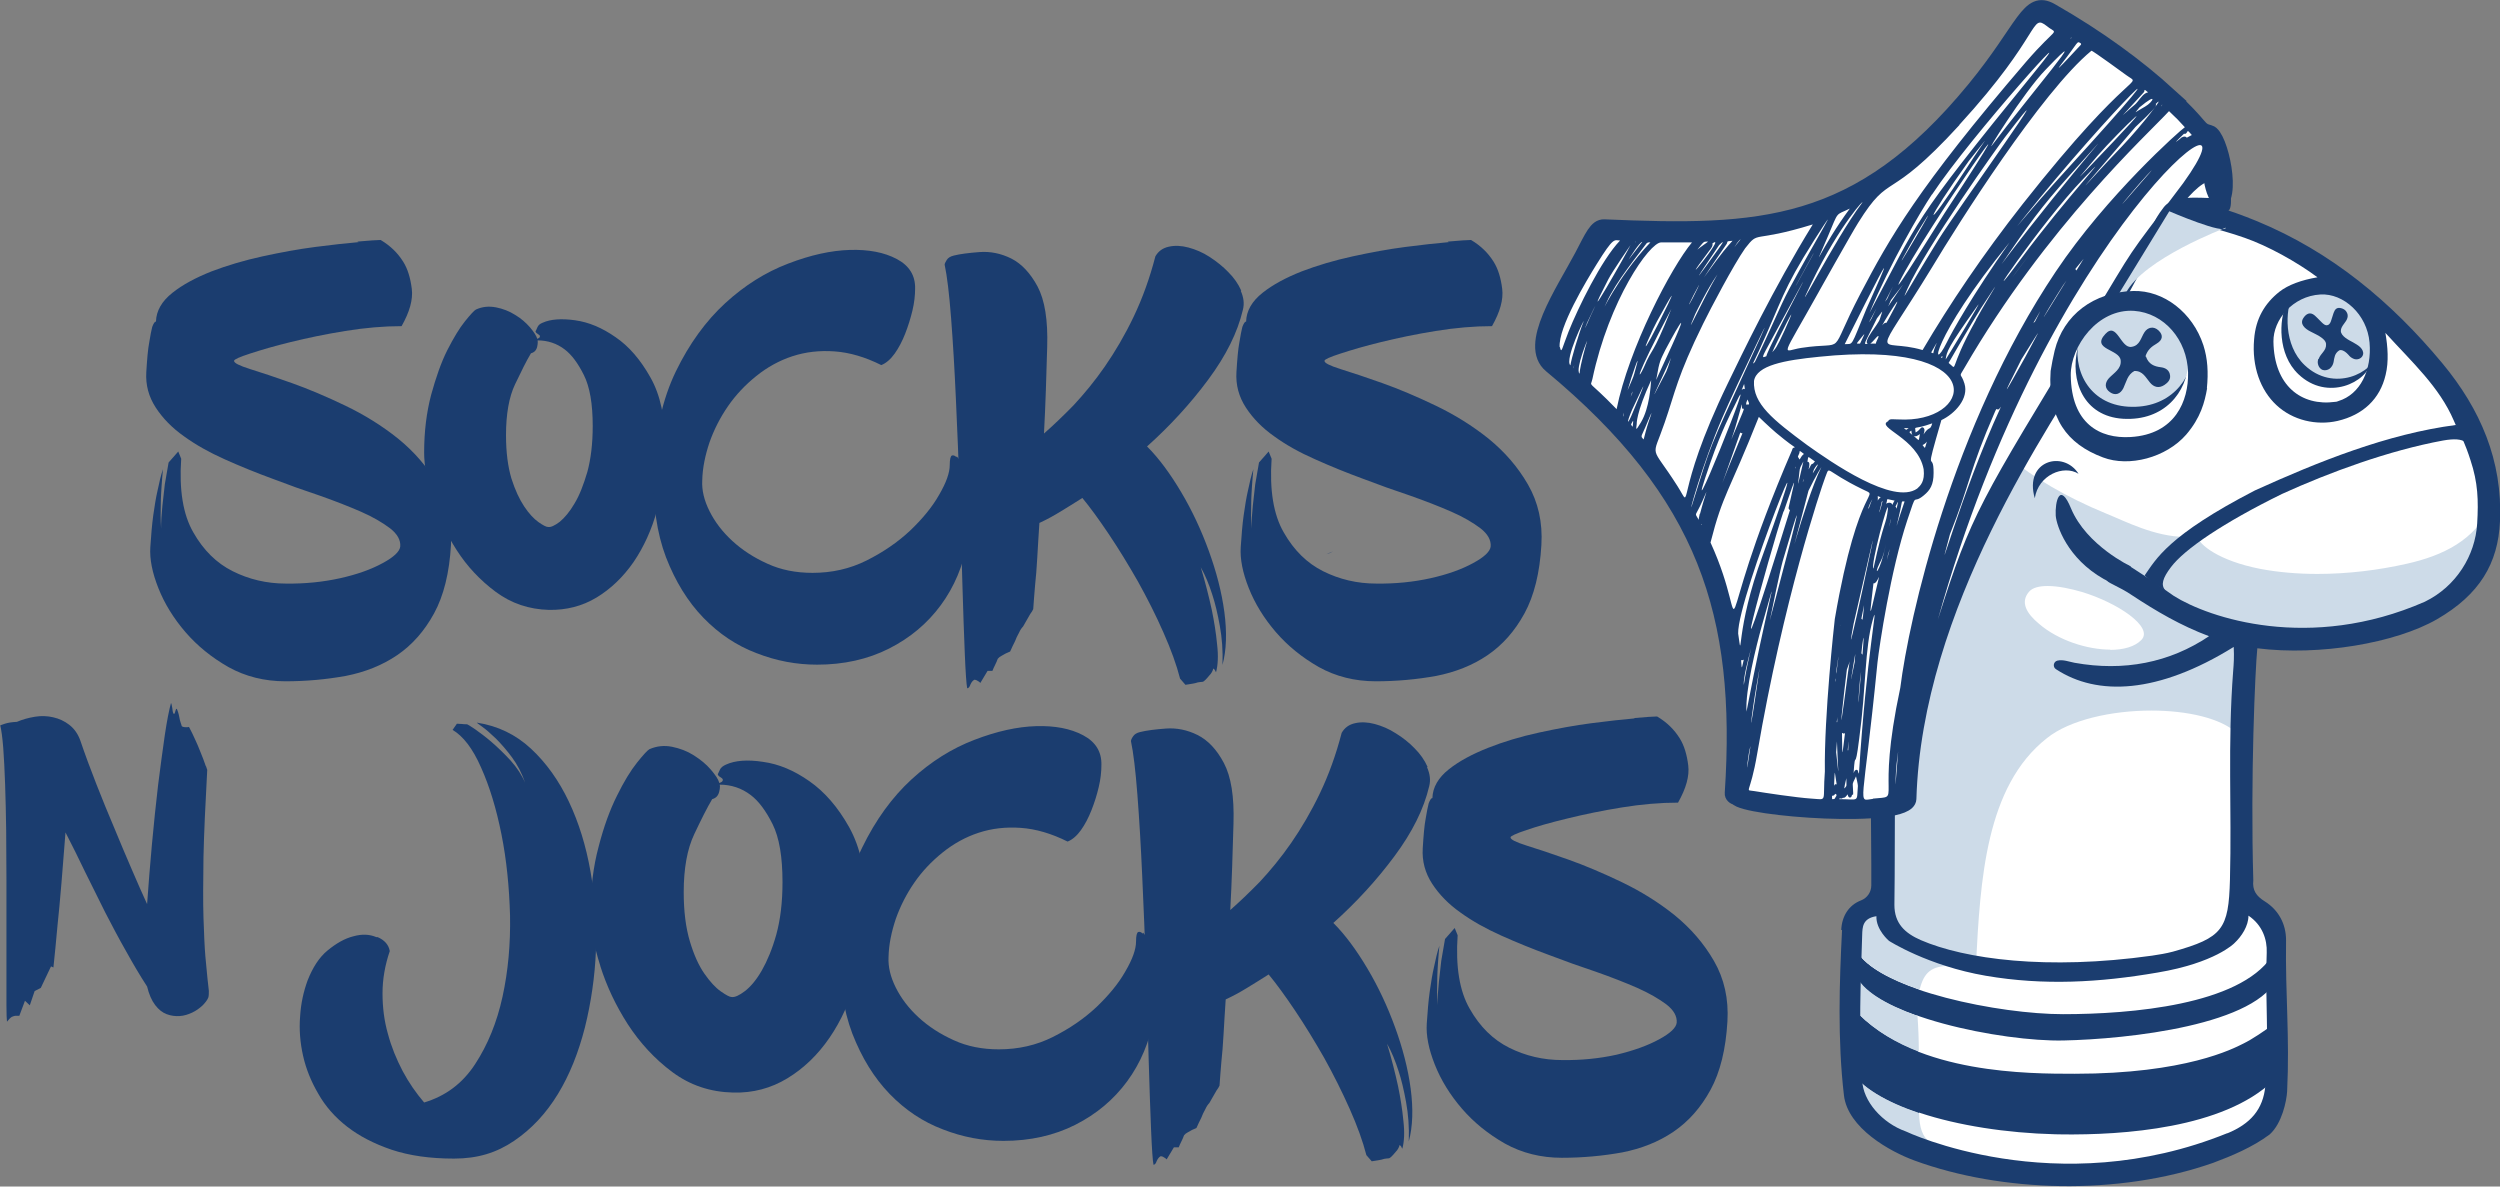
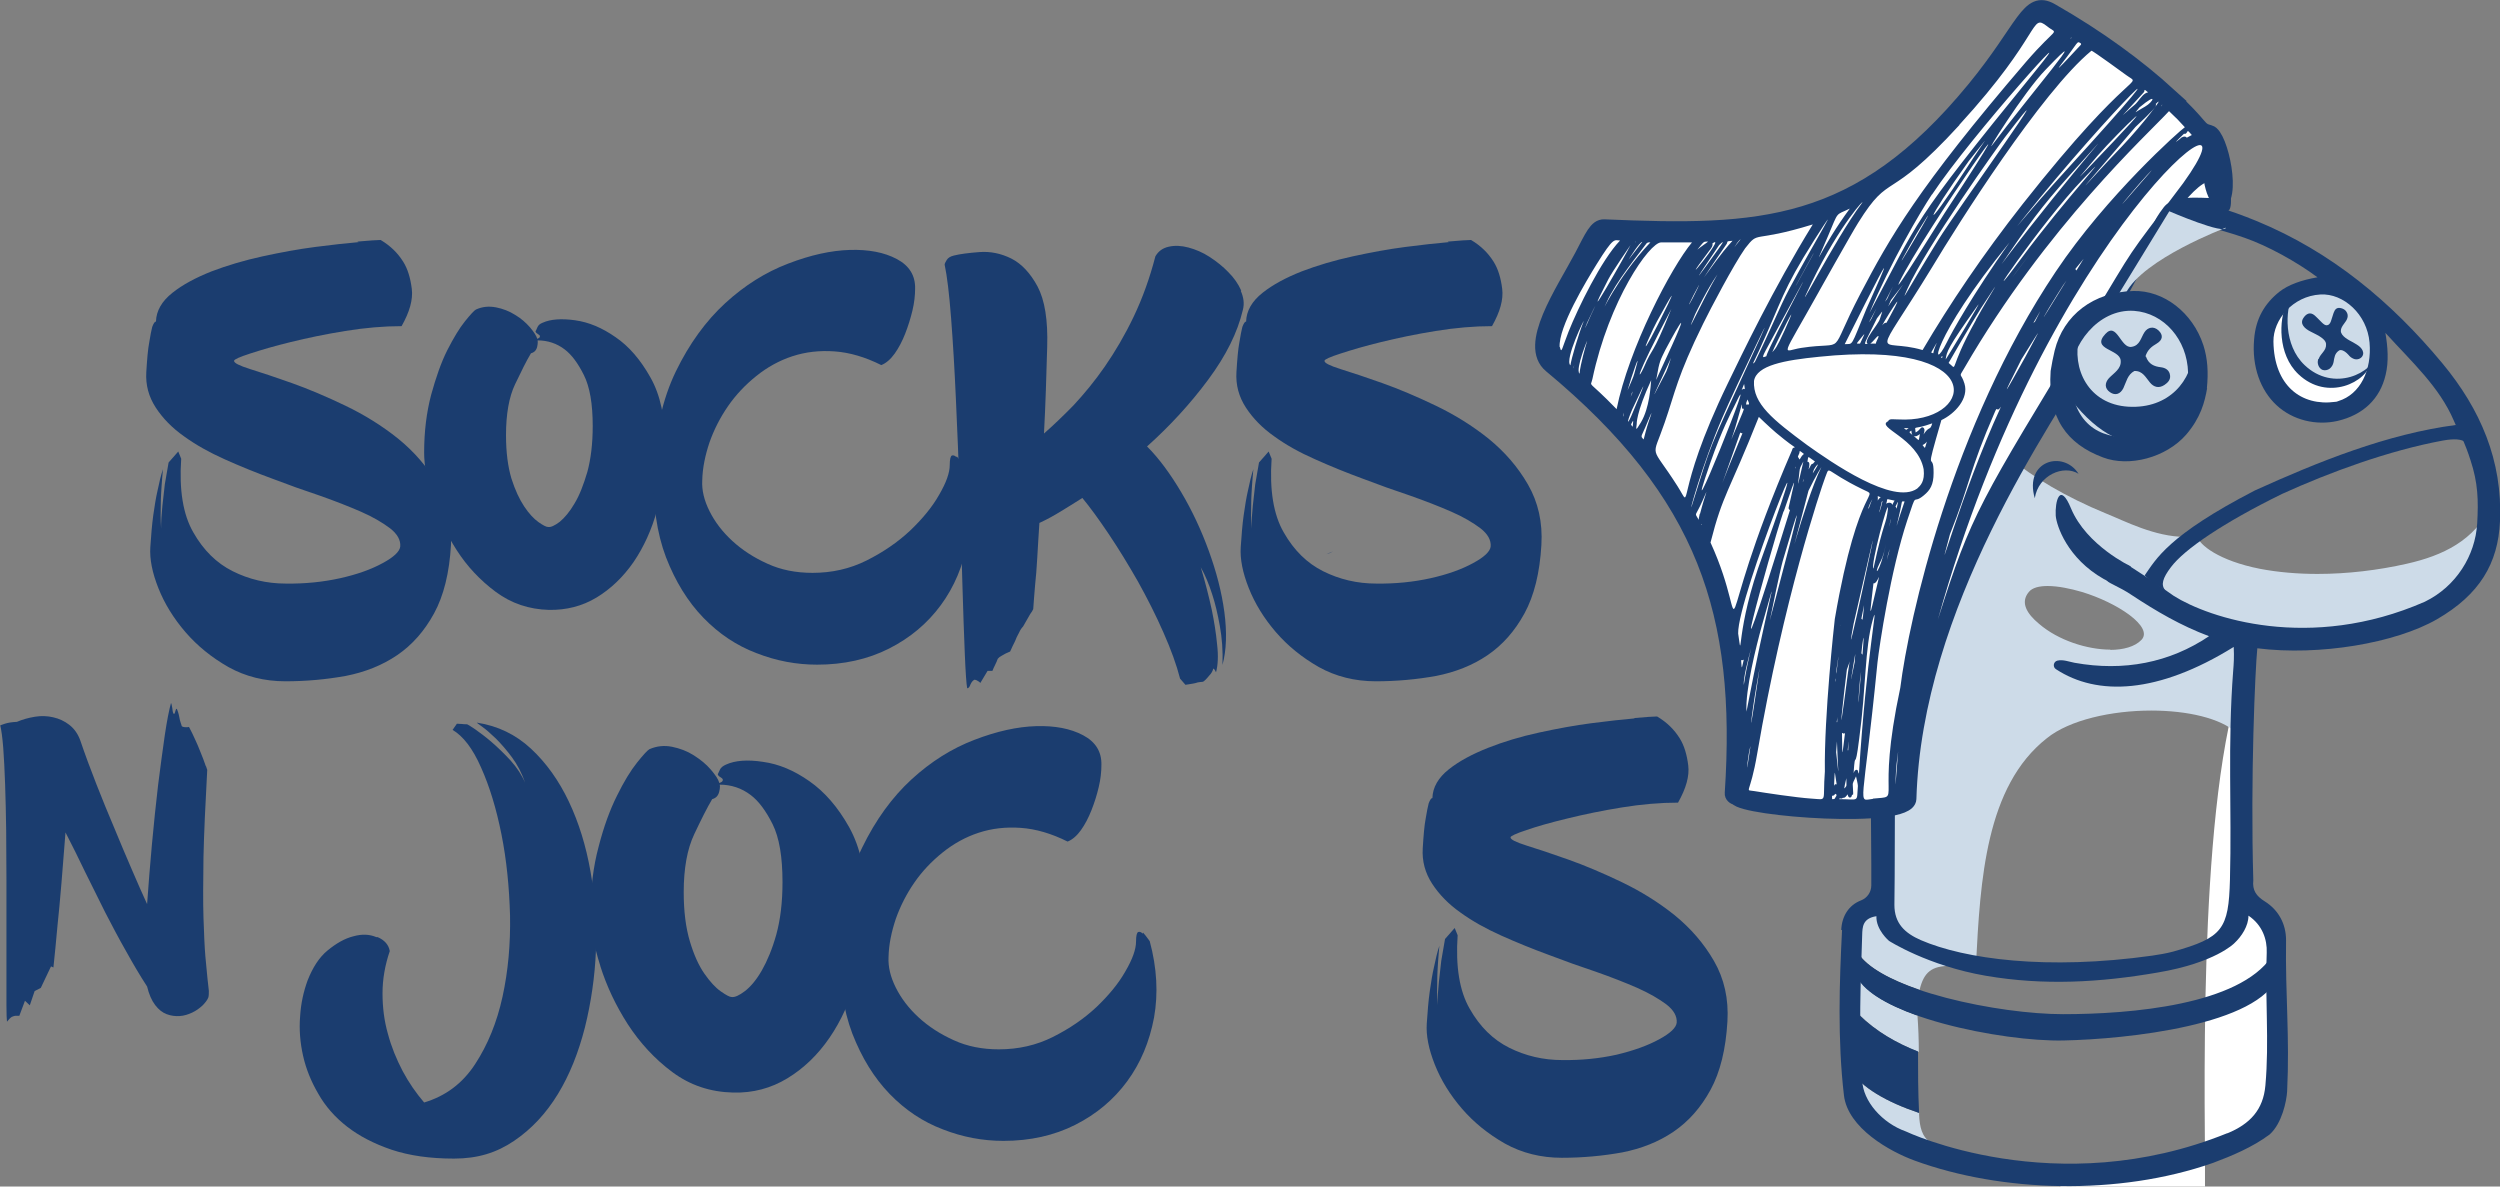
<svg xmlns="http://www.w3.org/2000/svg" viewBox="0 0 93.13 44.2">
  <rect x="0" y="0" width="93.13" height="44.2" fill="#808080" stroke="none" />
  <defs>
    <style>
      .cls-1, .cls-2 {
        fill: none;
      }

      .cls-2 {
        stroke: #1b3d6f;
        stroke-miterlimit: 10;
        stroke-width: .52px;
      }

      .cls-3 {
        isolation: isolate;
      }

      .cls-4 {
        mix-blend-mode: multiply;
      }

      .cls-5 {
        fill: #fff;
      }

      .cls-6 {
        fill: #cddbe8;
      }

      .cls-7 {
        fill: #1b3d6f;
      }

      .cls-8 {
        clip-path: url(#clippath);
      }
    </style>
    <clipPath id="clippath">
      <rect class="cls-1" x="77.82" y="6.88" width="6.11" height="5.63" />
    </clipPath>
  </defs>
  <g class="cls-3">
    <g id="Layer_2">
      <g id="Layer_1-2" data-name="Layer_1">
        <g>
          <path class="cls-7" d="M14.02,34.91c-.26-.11-.54-.12-.86-.03-.32.08-.63.26-.95.52-.32.26-.56.64-.75,1.12-.15.41-.25.85-.28,1.34-.04.49,0,.98.11,1.47s.3.96.57,1.42c.26.46.62.87,1.07,1.22.45.35,1.01.64,1.66.86.66.22,1.43.33,2.32.33s1.59-.22,2.24-.66c.65-.44,1.19-1.02,1.63-1.74.44-.72.77-1.55,1.01-2.49.23-.93.37-1.89.41-2.87.04-.98-.03-1.95-.2-2.92-.17-.97-.44-1.84-.81-2.62-.37-.78-.84-1.44-1.41-1.97-.57-.53-1.24-.85-2.01-.97-.02,0,.05.05.19.15.14.1.31.25.51.44.2.2.4.43.6.7.2.27.37.59.49.95-.12-.29-.3-.56-.54-.83-.24-.26-.48-.49-.71-.69-.23-.2-.44-.35-.62-.48-.18-.12-.28-.18-.29-.18-.08,0-.14,0-.19-.01-.05,0-.12-.01-.19-.01l-.16.23c.39.23.75.69,1.06,1.4.32.71.57,1.54.76,2.49.19.95.29,1.96.32,3.02.02,1.06-.07,2.07-.28,3.03-.21.96-.55,1.79-1.02,2.51-.47.72-1.1,1.19-1.9,1.43-.3-.35-.57-.74-.8-1.17-.23-.44-.42-.9-.55-1.39-.14-.49-.2-.99-.2-1.51s.09-1.04.27-1.57c-.04-.24-.2-.41-.45-.52" />
          <path class="cls-7" d="M22.36,35.98c.24.76.58,1.48,1.03,2.18.45.69,1,1.29,1.66,1.78.66.49,1.41.74,2.26.76.74.02,1.41-.16,2.02-.53.61-.37,1.13-.87,1.57-1.51.44-.64.77-1.38,1.01-2.23.23-.85.35-1.76.35-2.72,0-1.19-.21-2.15-.63-2.9-.42-.75-.92-1.32-1.48-1.71-.57-.4-1.14-.64-1.73-.72-.58-.09-1.04-.05-1.37.1-.12.05-.2.12-.23.19-.04.08-.06.13-.08.17,0,.03.03.07.08.1.05.03.09.06.1.08.02.05,0,.1-.08.13-.04.02-.08.04-.13.05l.1.03c.43,0,.82.13,1.16.39.29.22.56.58.81,1.08.25.5.37,1.22.37,2.16,0,.76-.08,1.4-.23,1.95-.15.54-.34.99-.54,1.34s-.42.61-.63.77c-.21.16-.38.24-.5.22-.07,0-.2-.07-.4-.21-.2-.14-.4-.36-.61-.66-.21-.3-.39-.7-.54-1.2-.15-.5-.23-1.11-.23-1.83,0-.89.13-1.61.39-2.16.26-.55.48-.99.67-1.31.14-.04.22-.12.26-.27.04-.15.04-.26,0-.35-.03-.12-.14-.28-.31-.48-.17-.2-.38-.37-.63-.53s-.52-.26-.81-.32-.58-.03-.85.09c-.07.04-.22.2-.46.5-.24.3-.49.71-.75,1.24-.26.52-.49,1.15-.68,1.89-.2.74-.3,1.56-.3,2.45,0,.57.12,1.23.36,1.98" />
          <path class="cls-7" d="M42.57,34.78c-.06-.06-.12-.08-.17-.06-.05.02-.08.14-.08.35,0,.29-.13.66-.4,1.12-.26.46-.63.9-1.08,1.33-.46.43-1,.8-1.62,1.11-.62.31-1.29.46-2.01.46-.62,0-1.18-.11-1.68-.34-.51-.23-.94-.51-1.31-.85-.37-.34-.65-.71-.85-1.11-.2-.4-.29-.78-.27-1.14.01-.47.11-.94.27-1.42.17-.48.4-.93.69-1.35.29-.42.64-.79,1.05-1.12.41-.33.86-.58,1.35-.74.49-.16,1.01-.22,1.57-.18.56.04,1.14.21,1.74.51.18-.07.35-.22.5-.43.15-.21.28-.46.39-.74.11-.28.2-.56.27-.86.07-.29.1-.57.1-.83.01-.48-.21-.85-.68-1.1s-1.05-.36-1.75-.34c-.7.02-1.47.19-2.3.51-.84.32-1.62.81-2.34,1.47-.72.66-1.34,1.51-1.84,2.54-.51,1.03-.78,2.27-.82,3.72-.05,1.24.11,2.31.45,3.21.35.9.81,1.65,1.39,2.25.58.6,1.24,1.04,1.98,1.32.74.29,1.49.43,2.26.43.99,0,1.89-.2,2.68-.6.79-.4,1.43-.94,1.93-1.62.5-.68.83-1.47,1-2.37.16-.9.11-1.85-.16-2.85-.11-.15-.19-.26-.25-.32" />
-           <path class="cls-7" d="M53.18,28.57c-.11-.25-.27-.48-.48-.69-.2-.21-.44-.4-.7-.56-.26-.17-.53-.28-.79-.35-.26-.07-.51-.08-.73-.03-.23.05-.39.17-.5.36-.21.81-.48,1.56-.81,2.25-.33.69-.69,1.3-1.07,1.85-.38.55-.78,1.03-1.17,1.45-.4.41-.77.76-1.1,1.05.03-.53.05-1.06.07-1.6.02-.54.03-1.08.05-1.63.03-1-.09-1.74-.36-2.25-.27-.51-.6-.85-.98-1.04-.38-.19-.78-.27-1.18-.24-.4.03-.72.07-.96.13-.12.03-.21.08-.26.16-.05.07-.08.14-.08.18.09.42.17,1.08.24,1.99.07.9.13,1.92.18,3.04.05,1.12.1,2.28.14,3.48.04,1.2.07,2.31.1,3.35.03,1.03.06,1.91.09,2.62.03.72.06,1.15.09,1.3.05,0,.09-.05.12-.14.04-.09.09-.15.15-.18.03,0,.07.01.13.05.03.01.06.04.09.07l.27-.45h.18c.03-.08.06-.14.09-.2s.05-.11.07-.15c.01-.04.03-.07.04-.1.03-.04.08-.08.14-.11.06-.03.11-.06.16-.09.06-.03.11-.05.16-.07.06-.14.12-.26.18-.38.04-.11.09-.21.15-.32.05-.11.1-.18.15-.23.11-.19.2-.35.27-.47.05-.06.08-.12.11-.18.02-.27.04-.57.07-.9.03-.29.06-.62.08-1.01s.05-.82.08-1.3c.26-.12.52-.26.78-.42.26-.16.54-.33.82-.51.29.35.61.79.98,1.34.37.55.73,1.14,1.09,1.77.35.63.67,1.27.95,1.9.28.63.49,1.21.62,1.72l.2.23c.09-.01.17-.03.25-.04.08-.01.15-.03.21-.05.07-.01.12-.02.17-.02.03,0,.07-.03.12-.08.05-.05.1-.11.15-.17.06-.06.11-.14.14-.25l.04.04s.03.03.03.05c0,.01.02.03.03.05.07-.26.09-.6.04-1.03-.04-.43-.11-.86-.2-1.3-.11-.5-.24-1.02-.41-1.58.17.3.31.64.43,1.02.11.33.2.72.28,1.16.08.44.12.93.1,1.46.15-.56.17-1.21.07-1.97-.1-.75-.3-1.51-.58-2.28-.28-.77-.62-1.5-1.03-2.19-.41-.69-.83-1.26-1.27-1.7.86-.77,1.62-1.6,2.28-2.49.66-.89,1.09-1.75,1.29-2.6.06-.23.03-.46-.08-.71" />
          <path class="cls-7" d="M60.91,26.76c-.46.04-1,.1-1.62.18s-1.27.2-1.96.35c-.69.15-1.32.34-1.9.57s-1.07.49-1.46.8c-.39.31-.6.67-.61,1.07-.05,0-.09.07-.14.2-.03.12-.07.31-.11.56-.05.26-.08.62-.11,1.11-.03.48.09.92.35,1.32.26.4.61.76,1.05,1.07.44.32.94.6,1.52.86.58.26,1.17.5,1.77.72.6.23,1.19.44,1.76.63.57.2,1.08.4,1.54.6.45.2.81.41,1.09.62.27.21.4.44.38.68-.02.18-.23.39-.66.62-.42.23-.95.42-1.58.57-.63.14-1.31.21-2.02.2-.72,0-1.38-.16-1.98-.46-.6-.3-1.09-.78-1.47-1.45-.38-.66-.53-1.57-.45-2.74l-.11-.27-.36.41-.14.81c-.03.24-.06.51-.09.8-.03.29-.05.58-.05.85-.02-.33-.02-.63-.01-.9,0-.27.02-.5.03-.7.02-.23.03-.43.05-.61-.08.24-.14.5-.2.79-.06.26-.11.56-.16.92-.05.35-.08.75-.11,1.19-.03.44.07.95.3,1.53.23.58.57,1.13,1.01,1.64.44.51.97.94,1.6,1.3.63.35,1.34.53,2.12.53s1.53-.07,2.25-.2c.71-.14,1.35-.39,1.91-.77.56-.38,1.02-.9,1.38-1.56.36-.66.57-1.51.63-2.55.05-.84-.12-1.59-.5-2.25-.38-.66-.87-1.22-1.47-1.71-.6-.48-1.26-.89-1.97-1.23-.71-.34-1.37-.62-1.99-.84-.62-.22-1.13-.39-1.55-.52-.41-.13-.61-.23-.6-.31,0-.04.2-.14.6-.27.4-.14.9-.28,1.52-.43.61-.15,1.28-.29,2.02-.41.74-.12,1.44-.18,2.1-.18.3-.53.43-.99.38-1.39-.05-.4-.15-.74-.32-1.01-.2-.32-.47-.59-.84-.81-.12,0-.41.02-.87.06" />
          <path class="cls-7" d="M13.36,9.02c-.46.04-1,.1-1.62.18-.62.08-1.27.2-1.96.35-.69.15-1.32.34-1.9.56-.58.23-1.07.49-1.46.8-.39.31-.6.67-.61,1.07-.05,0-.09.07-.14.2-.03.12-.07.31-.11.57-.05.26-.08.62-.11,1.11-.03.48.09.92.35,1.32.26.4.61.76,1.05,1.07.44.32.94.6,1.52.86.58.26,1.17.5,1.77.72.6.23,1.19.44,1.76.63.57.2,1.08.4,1.54.6s.81.41,1.09.62c.27.21.4.44.38.68-.02.18-.23.39-.66.62-.42.23-.95.42-1.58.56-.63.14-1.31.21-2.02.2-.72,0-1.38-.16-1.98-.46-.6-.3-1.09-.78-1.47-1.45-.38-.66-.53-1.57-.45-2.74l-.11-.27-.36.41c-.05.27-.09.54-.14.81-.03.24-.06.51-.09.8-.03.29-.05.58-.05.85-.02-.33-.02-.63-.01-.9,0-.27.02-.51.03-.7.02-.23.03-.43.05-.61-.08.24-.14.5-.2.79-.06.26-.11.56-.16.92s-.08.75-.11,1.19c-.03.44.07.95.3,1.53.23.58.57,1.13,1.01,1.64.44.51.97.94,1.6,1.3.63.35,1.34.53,2.12.53s1.53-.07,2.25-.2c.71-.14,1.35-.39,1.91-.77.56-.38,1.02-.9,1.38-1.56.36-.66.57-1.51.63-2.55.05-.84-.12-1.59-.5-2.25-.38-.66-.87-1.22-1.47-1.71-.6-.48-1.26-.89-1.97-1.23-.71-.34-1.37-.62-1.99-.84-.62-.22-1.13-.39-1.55-.52-.41-.13-.61-.23-.6-.31,0-.05.2-.14.6-.27.4-.13.9-.28,1.52-.43.61-.15,1.28-.29,2.02-.41.74-.12,1.44-.18,2.1-.18.3-.53.43-.99.38-1.39-.05-.4-.15-.74-.32-1.01-.2-.32-.47-.59-.84-.81-.12,0-.41.02-.87.06" />
          <path class="cls-7" d="M16.11,18.58c.21.66.51,1.3.9,1.91.39.61.88,1.13,1.46,1.56.58.43,1.24.65,1.98.67.65.01,1.24-.14,1.77-.46.53-.32.99-.76,1.38-1.32.38-.56.68-1.21.88-1.95.2-.75.3-1.54.3-2.39,0-1.04-.18-1.89-.55-2.54-.37-.66-.8-1.16-1.3-1.5-.5-.35-1-.56-1.51-.63-.51-.07-.91-.04-1.2.09-.11.04-.17.1-.2.17-.03.07-.05.12-.07.15,0,.03.02.06.07.09.04.03.07.05.09.07.01.05,0,.08-.07.11-.03.02-.07.03-.11.05l.09.02c.38,0,.72.11,1.02.34.26.2.49.51.71.95.22.44.33,1.07.33,1.9,0,.66-.07,1.23-.2,1.71-.14.47-.29.87-.48,1.18-.18.31-.37.53-.55.68-.19.14-.33.21-.44.19-.06,0-.18-.06-.35-.18-.17-.12-.35-.31-.53-.58s-.34-.61-.48-1.05c-.13-.44-.2-.97-.2-1.61,0-.78.11-1.42.34-1.9.23-.48.42-.87.59-1.15.12-.03.2-.11.23-.24.03-.13.03-.23,0-.31-.03-.1-.12-.24-.27-.42-.15-.17-.33-.33-.55-.46-.22-.14-.46-.23-.71-.28-.26-.05-.51-.03-.75.08-.06.03-.2.18-.41.44-.21.26-.43.63-.66,1.08-.23.46-.42,1.01-.6,1.66-.17.65-.26,1.36-.26,2.15,0,.5.11,1.08.32,1.74" />
          <path class="cls-7" d="M35.63,17.03c-.06-.06-.12-.08-.17-.06-.05.02-.08.14-.08.35,0,.29-.13.66-.4,1.12-.26.46-.63.9-1.08,1.33-.46.43-1,.8-1.62,1.11-.62.31-1.29.46-2.01.46-.62,0-1.18-.11-1.68-.34-.51-.23-.94-.51-1.31-.85-.37-.34-.65-.71-.85-1.11-.2-.4-.29-.78-.27-1.14.01-.47.11-.94.27-1.42.17-.48.4-.93.69-1.35.29-.42.64-.79,1.05-1.12.41-.33.86-.58,1.35-.74.49-.16,1.01-.22,1.57-.18.56.04,1.14.21,1.74.51.18-.07.35-.22.5-.43.15-.21.28-.46.39-.74.11-.28.2-.57.27-.86.07-.29.1-.57.1-.82.01-.48-.21-.85-.68-1.1-.47-.25-1.05-.36-1.75-.34-.7.02-1.47.19-2.3.51-.84.32-1.62.81-2.34,1.47-.72.66-1.34,1.51-1.84,2.54-.5,1.03-.78,2.27-.82,3.72-.05,1.24.11,2.31.45,3.21.35.9.81,1.65,1.39,2.25.58.6,1.24,1.04,1.98,1.32.74.29,1.49.43,2.26.43.99,0,1.89-.2,2.68-.6.79-.4,1.43-.94,1.93-1.62.5-.68.83-1.47,1-2.37.16-.9.11-1.85-.16-2.85-.11-.15-.19-.26-.25-.32" />
          <path class="cls-7" d="M46.24,10.83c-.11-.25-.27-.48-.48-.69-.2-.21-.44-.4-.7-.57-.26-.17-.53-.28-.79-.35-.26-.07-.51-.08-.73-.03-.23.05-.39.17-.5.36-.21.81-.48,1.56-.81,2.25-.33.69-.69,1.3-1.07,1.85-.38.55-.78,1.03-1.17,1.45-.4.41-.77.76-1.1,1.05.03-.53.05-1.06.07-1.6.02-.54.03-1.08.05-1.63.03-1-.09-1.74-.36-2.25-.27-.5-.6-.85-.98-1.04-.38-.19-.78-.27-1.18-.24-.4.03-.72.07-.96.13-.12.03-.21.08-.26.16-.05.08-.08.14-.08.18.09.42.17,1.08.24,1.99.07.9.13,1.92.18,3.04.05,1.12.1,2.28.14,3.48.04,1.2.07,2.31.1,3.35.03,1.03.06,1.91.09,2.62.03.72.06,1.15.09,1.3.05,0,.09-.05.12-.14.04-.09.09-.15.15-.18.03,0,.07.01.13.05.03.01.06.04.09.07l.27-.45h.18c.03-.08.06-.14.09-.2s.05-.11.07-.15c.01-.04.03-.07.04-.1.03-.04.08-.08.14-.11.06-.03.11-.06.16-.09.06-.03.11-.05.16-.07.06-.14.12-.26.18-.38.04-.11.09-.21.15-.32.05-.11.1-.18.15-.23.11-.19.2-.35.27-.47.05-.06.08-.12.11-.18.02-.27.04-.57.07-.9.03-.29.06-.62.08-1.01s.05-.82.08-1.3c.26-.12.52-.26.78-.42.26-.16.54-.33.82-.51.29.35.61.79.98,1.34.37.55.73,1.14,1.09,1.77.35.63.67,1.26.95,1.9.28.63.49,1.21.62,1.72l.2.23c.09-.01.17-.03.25-.04.08-.01.15-.03.21-.05.07-.01.12-.02.17-.02.03,0,.07-.03.12-.08.05-.05.1-.11.15-.17.06-.06.11-.14.14-.25l.04.04s.03.03.03.05c0,.01.02.03.03.05.07-.26.09-.6.04-1.03-.04-.43-.11-.86-.2-1.3-.11-.5-.24-1.02-.41-1.58.17.3.31.64.43,1.02.11.33.2.72.28,1.16.08.44.12.93.1,1.46.15-.56.17-1.21.07-1.97-.1-.75-.3-1.51-.58-2.28-.28-.77-.62-1.5-1.03-2.19-.41-.69-.83-1.26-1.27-1.7.86-.77,1.62-1.6,2.28-2.49.66-.89,1.09-1.75,1.29-2.6.06-.23.03-.46-.08-.71" />
          <path class="cls-7" d="M53.97,9.02c-.46.04-1,.1-1.62.18-.62.08-1.27.2-1.96.35-.69.15-1.32.34-1.9.56-.58.23-1.07.49-1.46.8-.39.31-.6.67-.61,1.07-.05,0-.09.07-.14.2-.03.12-.07.31-.11.57-.05.26-.08.62-.11,1.11-.03.48.09.92.35,1.32.26.4.61.76,1.05,1.07.44.32.94.6,1.53.86.58.26,1.17.5,1.77.72.6.23,1.19.44,1.76.63.57.2,1.08.4,1.54.6s.81.41,1.09.62c.27.21.4.44.38.68-.02.18-.23.39-.66.62-.42.23-.95.42-1.58.56-.63.14-1.31.21-2.02.2-.72,0-1.38-.16-1.98-.46-.6-.3-1.09-.78-1.47-1.45-.38-.66-.53-1.57-.45-2.74l-.11-.27-.36.41-.14.81c-.03.24-.06.51-.09.8-.03.29-.05.58-.05.85-.02-.33-.02-.63-.01-.9,0-.27.02-.51.03-.7.02-.23.03-.43.05-.61-.08.24-.14.5-.2.79-.06.26-.11.56-.16.92-.05.35-.08.75-.11,1.19-.03.44.07.95.3,1.53.23.58.57,1.13,1.01,1.64.44.51.97.94,1.6,1.3.63.35,1.34.53,2.12.53s1.53-.07,2.25-.2c.71-.14,1.35-.39,1.91-.77.56-.38,1.02-.9,1.38-1.56.36-.66.57-1.51.63-2.55.05-.84-.12-1.59-.5-2.25-.38-.66-.87-1.22-1.47-1.71-.6-.48-1.26-.89-1.97-1.23-.71-.34-1.37-.62-1.99-.84-.62-.22-1.13-.39-1.55-.52-.41-.13-.61-.23-.6-.31,0-.05.2-.14.6-.27.4-.13.9-.28,1.52-.43.61-.15,1.28-.29,2.02-.41.74-.12,1.44-.18,2.1-.18.3-.53.43-.99.38-1.39-.05-.4-.15-.74-.32-1.01-.2-.32-.47-.59-.84-.81-.12,0-.41.02-.87.06" />
          <path class="cls-7" d="M7.67,28.55c-.06-.18-.13-.36-.2-.53-.07-.17-.13-.33-.2-.47-.07-.16-.15-.32-.23-.47-.03.01-.07.01-.1.01-.08,0-.14-.01-.17-.04,0-.02-.02-.06-.04-.13-.02-.06-.04-.13-.05-.2s-.03-.14-.05-.2c-.02-.06-.04-.1-.04-.11-.02-.02-.04.01-.06.09-.02.08-.04.11-.06.09-.02-.02-.04-.08-.05-.2-.02-.11-.03-.18-.05-.2-.07.25-.15.65-.23,1.19-.08.54-.16,1.16-.25,1.86-.08.7-.16,1.43-.23,2.21-.07.77-.13,1.52-.18,2.23-.17-.37-.36-.8-.57-1.29-.21-.49-.43-1-.65-1.54-.23-.54-.45-1.08-.67-1.64-.22-.56-.42-1.1-.6-1.63-.09-.25-.23-.44-.41-.58-.18-.14-.38-.23-.6-.28-.22-.05-.44-.06-.68-.02-.24.04-.46.1-.67.19-.18.01-.33.03-.45.07-.06.02-.12.04-.17.06.04.17.08.45.11.83.03.38.05.84.07,1.36.02.53.03,1.1.04,1.72,0,.62.01,1.24.01,1.87,0,.63,0,1.24,0,1.84v1.62c0,.48,0,.88,0,1.2,0,.32.01.52.02.6.07-.09.13-.15.18-.18.02-.01.05-.02.08-.03.03-.01.06-.01.09-.01h.11l.21-.56.18.17.18-.53.23-.12.38-.8.09.04c.05-.47.1-.98.15-1.54.05-.47.1-1.01.15-1.61.05-.6.1-1.23.15-1.88.24.47.49.96.73,1.47.25.51.5,1.01.75,1.51.26.5.51.98.78,1.45.26.47.52.91.78,1.31.07.29.17.52.3.69.13.17.27.28.43.34.16.06.32.08.48.07.17-.01.32-.06.47-.13.15-.07.27-.16.38-.26.1-.1.18-.2.22-.3.02-.07.02-.15.02-.25-.01-.1-.03-.25-.05-.45-.02-.21-.05-.49-.08-.84-.03-.36-.05-.84-.07-1.44-.02-.6-.01-1.35,0-2.25.02-.89.07-1.98.14-3.25-.01-.04-.03-.09-.05-.15" />
          <path class="cls-7" d="M49.66,20.54l-.24.1c.09-.02.17-.06.24-.1" />
-           <path class="cls-5" d="M76.45,43.9c.68,0,1.36-.07,1.93-.14h.04s.04,0,.04,0c.19.02.39.03.6.03,1.24,0,2.5-.38,3.19-.76h.02s.02-.02.02-.02c.62-.22,1.4-.54,2.02-1,.37-.33.52-1.07.53-1.36.05-1.16.03-2.13,0-3.16-.02-.77-.05-1.57-.03-2.46,0-.48-.22-.89-.64-1.16-.3-.19-.63-.48-.58-1.07-.12-3.92.07-7.93.15-8.67l.03-.33.33.04c.43.05.89.08,1.36.08,1.93,0,3.95-.44,5.12-1.12,1.45-.84,2.13-1.89,2.19-3.39.09-2.03-.59-3.88-2.07-5.67-2.04-2.46-4.26-4.16-6.77-5.19-1.68-.69-3.25-1.04-4.66-1.04-1.5,0-2.56.39-3.23.69-1.85.82-3.1,2.08-4.06,4.07h0s0,.03,0,.03c-2.08,3.5-2,14.23-1.96,19.38,0,0,0,1.11,0,1.3,0,.38-.23.72-.59.86-.44.17-.52.59-.54.82-.1,2.1-.17,4.31.06,6.26.07.58,1.23,1.58,2.32,1.81h.06s.05.04.05.04c.84.53,2,.87,2.97.87h.08c.64.17,1.3.25,2.02.25" />
+           <path class="cls-5" d="M76.45,43.9c.68,0,1.36-.07,1.93-.14h.04s.04,0,.04,0c.19.02.39.03.6.03,1.24,0,2.5-.38,3.19-.76h.02s.02-.02.02-.02c.62-.22,1.4-.54,2.02-1,.37-.33.52-1.07.53-1.36.05-1.16.03-2.13,0-3.16-.02-.77-.05-1.57-.03-2.46,0-.48-.22-.89-.64-1.16-.3-.19-.63-.48-.58-1.07-.12-3.92.07-7.93.15-8.67l.03-.33.33.04h0s0,.03,0,.03c-2.08,3.5-2,14.23-1.96,19.38,0,0,0,1.11,0,1.3,0,.38-.23.72-.59.86-.44.17-.52.59-.54.82-.1,2.1-.17,4.31.06,6.26.07.58,1.23,1.58,2.32,1.81h.06s.05.04.05.04c.84.53,2,.87,2.97.87h.08c.64.17,1.3.25,2.02.25" />
          <path class="cls-7" d="M69.2,35.5c.92,1.41,5.3,2.28,7.65,2.28,2.57,0,6.55-.35,7.77-2.14.11-.17.31.53.25.71-.71,1.84-5.62,2.36-8,2.41-2.27.05-7.12-.91-7.75-2.47-.13-.33-.1-1.06.08-.79" />
-           <path class="cls-7" d="M68.93,39.21c-.27-.45-.11-1.83.32-1.41,2.22,2.2,6.31,2.2,8.04,2.2,4.13,0,5.91-.94,6.27-1.12.35-.17.8-.48,1.11-.71.14-.1.26.25.26.41,0,.1-.02.19-.04.28.13.08.2.26.11.4-.02.04-.05.07-.08.1,0,.05-.02.1-.03.15.13.08.21.27.11.4-1.6,1.97-5.31,2.34-7.75,2.35-3.66.03-7.37-.92-8.32-2.41-.12-.19-.1-.44,0-.64h0Z" />
          <path class="cls-6" d="M72.4,11.48s-.04.09-.06.15c-.11.2-.22.42-.33.64h0s0,.02,0,.02c-.19.32-.36.7-.52,1.14.26-.79.57-1.46.92-1.95M90.6,22.8s0,0,0,0c0,0,0,0,0,0M90.59,22.81s0,0-.01,0c0,0,0,0,.01,0M85.49,23.92h0,0M83.76,24.13c-.04.41-.12,1.82-.16,3.66.04-1.84.12-3.25.16-3.66M70.02,28.98c0,1,0,1.91.01,2.7,0-.76-.01-1.68-.01-2.7" />
          <path class="cls-6" d="M72.34,11.64c-.33,1.09-.08,4.95,6.14,7.5.65.26,1.79.86,2.92.86.15,0,.3-.01.45-.03.06.32.81.92,2.34,1.22.68.13,1.41.19,2.14.19,1.13,0,2.27-.14,3.33-.38,1.33-.3,2.53-.86,3.15-2.19,0,.2,0,.41,0,.61-.07,1.5-.74,2.54-2.19,3.39,0,0,0,0,0,0,0,0,0,0,0,0,0,0,0,0,0,0,0,0,0,0-.01,0-1.18.67-3.17,1.11-5.09,1.11h0c-.48,0-.93-.03-1.36-.08l-.33-.04-.03.33c-.04.41-.12,1.82-.16,3.66-.33-.17-.07-.18-.31-.48-.6-.56-1.86-.84-3.19-.84-1.48,0-3.05.35-3.89,1.03-2.28,1.79-2.48,5.29-2.64,8.42,0,.04-.28.07-.52.07-.05,0-.1,0-.15,0-.1,0-.19-.01-.28-.01-.7,0-.99.23-1.15.89-1.06-.36-1.93-.82-2.28-1.36-.03-.04-.05-.06-.07-.06-.11,0-.12.57-.01.85.25.61,1.14,1.13,2.28,1.54.03.42.05.88.05,1.35-.82-.32-1.58-.76-2.2-1.37-.05-.06-.11-.08-.15-.08-.14,0-.23.22-.28.5,0-.12,0-.25,0-.37,0-1.06.04-2.14.09-3.18.01-.24.1-.65.53-.82.35-.14.59-.48.59-.86h0c0-.2-.01-1.31-.01-1.31h0c0-.79-.01-1.71-.01-2.71,0-4.7.17-11.64,1.46-15.54.16-.43.33-.82.52-1.14h0s0-.02,0-.02c.11-.22.22-.43.33-.64M78.6,24.21c.5,0,.93-.12,1.17-.37.47-.48-.89-1.39-2.22-1.79-.41-.12-.88-.22-1.27-.22-.31,0-.57.06-.7.22-.33.39-.08.81.38,1.19.72.62,1.8.96,2.66.96" />
          <path class="cls-7" d="M69.13,35.44s.04.02.07.06c.35.54,1.22,1,2.28,1.37-.05.19-.08.41-.11.67.01.09.02.19.03.28-1.14-.4-2.04-.92-2.28-1.54-.11-.28-.1-.85.01-.85" />
          <path class="cls-6" d="M68.84,38.95c.02.1.05.19.09.26h0c-.04.08-.07.17-.08.25,0-.17-.01-.34-.02-.51M68.87,39.73s.03.09.06.13c.41.65,1.34,1.19,2.56,1.6,0,.02,0,.04,0,.06.02.45.1.84.44,1.04l-.96-.39.18.07c0,.16.01.32.02.48-1.06-.27-2.14-1.22-2.21-1.78-.05-.39-.08-.79-.11-1.2" />
          <path class="cls-7" d="M69.1,37.72s.1.02.15.08c.62.61,1.38,1.05,2.2,1.37,0,.72,0,1.49.04,2.29-1.22-.41-2.15-.95-2.56-1.6-.03-.04-.04-.08-.06-.13,0-.09-.01-.18-.02-.27.01-.08.04-.17.08-.24h0c-.04-.08-.07-.17-.09-.26,0-.24-.01-.49-.02-.73.04-.28.14-.5.28-.5" />
          <path class="cls-6" d="M84.43,12.97c0,1.18.96,2.14,2.14,2.14s2.14-.96,2.14-2.14-.96-2.14-2.14-2.14-2.14.96-2.14,2.14" />
          <path class="cls-7" d="M88.56,13.13c-.14.77-1.63,1.5-2.71.47-.79-.75-.71-2.05-.46-2.57.24-.53-1.59,1.08-.73,2.55.85,1.46,1.87,1.83,2.48,1.63.61-.2,1.42-.89,1.5-1.22.08-.33-.08-.85-.08-.85" />
          <path class="cls-5" d="M88.33,13.47c-.14.77-1.63,1.5-2.71.47-.79-.75-.71-2.05-.46-2.57.24-.53-1.59,1.08-.73,2.55.85,1.46,1.87,1.83,2.48,1.63.61-.2,1.42-.89,1.5-1.22.08-.32-.08-.85-.08-.85" />
          <path class="cls-7" d="M82.97,42.22c.85-.35,1.34-.88,1.42-1.78.15-1.65-.02-3.3.05-4.95.02-.49-.16-1.03-.68-1.38,0,.38-.25.77-.53,1.03,0,0-.71.73-2.86,1.09-2.15.37-4.23.49-6.39.12-2.16-.37-3.61-1.3-3.61-1.3,0,0-.49-.41-.47-.92-.52.08-.52.41-.53.7-.06,1.87-.13,3.49,0,5.4.02.79.75,1.61,1.63,1.92,0,0,5.58,2.66,11.98.06M90.34,22.41c1.15-.56,1.87-1.71,1.94-2.91.05-.86.03-1.52-.25-2.36-.19-.6-.39-1-.49-1.19-.05-.09-.09-.19-.13-.28-.54-1.26-1.55-2.17-2.55-3.27.09.51.13,1.07.01,1.56-.21.91-.85,1.5-1.79,1.72-.79.18-1.67-.02-2.28-.59-.59-.55-.92-1.43-.83-2.45.06-.78.4-1.34.94-1.77.33-.26.83-.44,1.42-.54-.78-.58-1.85-1.17-2.71-1.47-4.08-1.43-7.21-.4-8.12.14-2.11,1.24-3.27,3.24-3.85,5.45-.76,2.94-1.01,8.99-1.06,15.06-.01,1.4,0,2.8-.02,4.2,0,.69.39,1.05.98,1.31,1.64.71,4.7,1.13,8.62.58.26-.04.52-.08.78-.15,1.85-.52,2.07-.83,2.12-2.68.07-2.65-.09-5.03.12-7.78.02-.25.04-.51.02-.89-2.82,1.75-5.08,1.84-6.62.83-.13-.08-.1-.28.05-.32.21-.05.43.04.64.08,1.83.33,3.54,0,5.01-.99-1.04-.39-1.95-.92-2.89-1.54-.17-.12-.47-.28-.79-.44-.57-.3.3-.9.74-.62.79.5,1.5,1.01,1.63,1.1,1.3.82,5.06,2.09,9.34.22M88.27,12.76c-.09-1.05-.97-1.84-1.83-1.79-1.04.06-1.76.95-1.75,1.75.02,1.65,1.04,2.42,2.3,2.25.04,0,.08-.01.12-.03.82-.25,1.25-1.16,1.16-2.18M68.59,34.65c.02-.51.27-.93.74-1.11.23-.09.38-.31.38-.56,0-.28,0-.53,0-.78-.04-5.07-.2-16.38,2-20.08.98-2.04,2.26-3.36,4.22-4.23,1.43-.64,3.94-1.38,8.15.35,2.76,1.14,5,3,6.9,5.29,1.42,1.71,2.25,3.63,2.15,5.89-.07,1.57-.76,2.73-2.35,3.65-1.55.89-4.39,1.37-6.69,1.08-.08.78-.26,4.82-.15,8.64-.04.38.11.59.43.79.51.32.79.84.79,1.44-.03,2.06.14,3.58.04,5.64-.02.35-.19,1.19-.65,1.6-.64.48-1.44.81-2.11,1.06-3.54,1.24-7.89,1.09-11.1-.08-.94-.34-2.51-1.22-2.65-2.44-.24-2.06-.17-4.2-.07-6.16" />
          <path class="cls-7" d="M86.36,13.37s-.02.07-.02.11c0,.12.06.25.18.3.09.03.19.01.27-.05.07-.06.12-.14.14-.24.03-.17.04-.32.2-.43.04-.03.1-.02.15,0,.1.04.18.13.25.21.05.05.12.09.19.11.13.03.28-.04.31-.18.02-.09-.03-.19-.1-.26-.08-.08-.18-.13-.28-.19-.15-.08-.44-.22-.45-.42,0-.1.06-.19.12-.27.11-.14.2-.29.08-.46-.04-.06-.11-.1-.19-.12-.16-.04-.23.04-.28.18-.03.09-.06.18-.09.28-.02.07-.06.15-.13.17-.08.03-.16-.04-.22-.1-.06-.06-.12-.12-.18-.18-.05-.05-.1-.1-.16-.13-.14-.07-.26.02-.34.14-.16.23.06.41.26.51.16.09.56.24.58.46.02.26-.2.34-.28.57" />
          <path class="cls-7" d="M79.89,21.44c.42-.6.86-1.49,4.11-3.17,2.36-1.07,4.94-2.11,7.5-2.44.02.03.04.07.05.1.01,0,.03,0,.04,0,.1.18.19.35.26.55-.15-.13-.44-.14-.84-.07-2.01.37-4.22,1.18-6,1.99-2.18,1.07-3.64,2.06-4.14,2.73-.31.41-.38.66-.21.86-.23-.15-.51-.28-.68-.47h0s-.07-.06-.09-.09" />
          <path class="cls-5" d="M68.16,7.58h0s.01,0,.02,0c0,0-.02,0-.02,0M80.78,3.51c1.35,1.23,1.08,1.29,1.54,1.41.42.1.96,2.58.26,2.71-.28.05-1.47-.15-1.77.25-.45.59-.28.57-.51.89-.93,1.29-.8,1.4-2.34,3.95-1.82,3.01-6.62,9.82-6.83,17.04-.03.87-6.18.4-6.45-.03-.09-.01-.18-.09-.17-.18.44-6.67-.98-11.13-6.75-15.92-.93-.77.44-2.75,1.15-4.09.39-.74.54-1.12.85-1.11,5.8.25,9.45.13,13.77-5.13,1.87-2.28,2.01-3.42,2.89-2.92,1.79,1.02,3.26,2.12,4.37,3.13" />
          <path class="cls-2" d="M68.16,7.58h0s.01,0,.02,0c0,0-.02,0-.02,0ZM80.78,3.51c1.35,1.23,1.08,1.29,1.54,1.41.42.1.96,2.58.26,2.71-.28.05-1.47-.15-1.77.25-.45.59-.28.57-.51.89-.93,1.29-.8,1.4-2.34,3.95-1.82,3.01-6.62,9.82-6.83,17.04-.03.87-6.18.4-6.45-.03-.09-.01-.18-.09-.17-.18.44-6.67-.98-11.13-6.75-15.92-.93-.77.44-2.75,1.15-4.09.39-.74.54-1.12.85-1.11,5.8.25,9.45.13,13.77-5.13,1.87-2.28,2.01-3.42,2.89-2.92,1.79,1.02,3.26,2.12,4.37,3.13Z" />
          <path class="cls-5" d="M70.5,15.65c.08-.11.14-.05.68-.04,2.78.04,3.47-3.19-3.3-2.62-1.41.12-2.51.3-2.65.93-.09.92.69,1.59,1.99,2.65.93.72,3.31,2.51,4.3,1.86.14-.11.33-.28.29-.78-.18-1.28-1.85-1.74-1.32-1.98" />
          <path class="cls-7" d="M69.21,29.28c0-.07-.05-.27-.07-.36-.07.17-.13.22-.12.33.04.58-.01.24-.04.4-.01.07-.13.11-.15-.06-.06.07-.09.14-.18.13-.07.07-.1-.02-.14.05.77,0,.65.14.7-.49M69.77,29.75c1.14-.11.08.27,1.02-4.13.32-2.56,1.91-9.71,5.79-15.5,1.9-2.84,4.66-5.29,4.81-5.38-.29-.31-.24-.27-.59-.6-.77.84-4.56,4.28-7.63,9.58-.22.37-.12.14.01.57.17.55-.35,1.12-.86,1.36-.66,2.28-.28,1.05-.29,1.97,0,.44-.13.64-.36.83-.46.39-.23-.23-.62.93-.62,1.87-1.04,4.67-1.11,5.3-.55,5.57-.77,5.14-.17,5.08M77.8,12.04c1.9-3.14,1.22-2.15,3.53-5.22,3.18-4.42-5.06,1.65-9.14,16.26,1.27-4.02,1.54-4.32,5.61-11.05M75.88,11.84c.16-.32.2-.38-.14.2.09-.11,0,.08.14-.2M70.62,28.93c-.04.78.03-.19.09-.94-.04.29-.08.6-.09.94M74.32,15.33c-.98,2.24-.92,2.67-1.68,4.57-.65,2.44.38-1.46,1.9-4.75-.17.25-.12-.05-.22.18M77.35,10.08c.08-.13.12-.2.27-.44-.43.54-.3.32-.27.44M79.38,7.21c-.74.88-.03.07.67-.74.35-.41-.32.32-.67.74M76.98,10.45c-.09.12-.14.2-.36.55-.32.5-1.07,1.79.36-.55M75.3,13.39c-.83,1.65-.64,1.32.14-.08.44-.84.86-1.53-.14.08M81.5,4.88c-.04.06-.07.13-.14.1-.51.49-.24.26-.11.16-.07.05.05-.07.15-.05.13.03-.06.1.25-.06,0-.01-.15-.17-.15-.15M77.91,1.89c-1.87,1.54-4.99,6.49-5.92,8.04-2.3,3.77-2.06,2.61-.37,3.11,1.02-1.73,2.23-3.53,3.73-5.44,4.15-5.26,4.47-4.35,3.86-4.8-.03-.02-1.27-.93-1.3-.91M72.99,4.66c-2.73,2.98-2.54,1.67-3.77,3.64-.24.38-1.54,2.7-1.46,2.56-1.47,2.64-1.38,2.21-.66,2.1,1.78-.27.93.42,2.21-2.03,1.08-2.06,2.11-3.9,6.16-8.62,1.21-1.4,1.21-.99.79-1.33-.64-.5-.15.26-3.27,3.67M68.09,8.81c-.7,1.64-.23.37.82-1.04-.55.27-.4.05-.82,1.04M68.16,7.58s.02,0,.02,0c-.11.05-.07.02-.02,0M65.01,9.25c-.44.63-1.29,2.25-1.56,2.8-.98,1.99-1.04,2.55-1.44,3.7-.48,1.41-.55.74.48,2.36.62.98-.2.45,1.88-3.84.52-1.07,1.67-3.49,3.16-5.91-2.3.71-1.98.2-2.52.89M61.35,9.05c-.31.42-1.15,1.44-1.5,2.21-.31.68.36-.9,1.63-2.23-.05,0-.1-.01-.13.03M58.11,12.93c.06.28.08.03.32-.57.35-.88,1.22-2.67,1.92-3.4-.22-.01-.23-.15-.87.88-.39.63-1.43,2.35-1.38,3.09M60.67,9.67s.48-.62.51-.66c-.1,0-.46.58-.51.66M58.64,13.59s-.02.1-.02.11c0,.08.02-.11.02-.11M58.84,13.92c.03-.34.23-1.05.28-1.2.06-.18-.45,1.04-.28,1.2M60.91,9.04s.05-.04.02-.04c0,0-.01.04-.02.04M59.43,11.39s-.09.16-.31.64c-.22.57.12-.26.31-.64M60.74,9.13s-.67.97-.83,1.28c-1.22,2.37.76-1.11.83-1.28M58.5,13.61c.04-.26.29-1.12.49-1.63.07-.19-.72,1.42-.49,1.63M60.22,15.25c.45-2.26,2.04-5.3,2.81-6.22h-1.15c-.43,0-1.94,2.15-2.56,5.09-.07.34-.22-.04.9,1.12M64.32,9.09s-.67.97-.84,1.24c.7-.97.87-1.15,1.06-1.36-.26.02-.16.02-.22.12M63.79,9.07c.03.08-.05.19-.11.26-1.45,1.93.71-.7.11-.26M63.23,9.3c.13-.11.36-.26.4-.3-.18,0-.14-.02-.4.3M63.79,9.07h0s0,0,0,0ZM60.93,13.74c.24-.85-.17.32-.3.8.25-.58.21-.47.3-.8M61.42,15.7c.29-.83-.13.25-.26.51-.02.07,0,.09.07.16.04-.15.1-.41.19-.67M63.15,11.7c-.5,1.19.26-.51.83-1.48-.4.58-.76,1.34-.83,1.48M62.77,10.26h0s0,0,0,0M63.24,10.74c.13-.29,0-.02-.15.25-.35.68-.09.26.15-.25M61.72,11.98c-.08.13-.73,1.53-.22.61.08-.13,1.55-3.03.22-.61M62.04,13.03c-.18.38-.22.39-.33,1.05-.02.1-.02.09.05-.07,1.77-3.79.28-.98.28-.98M61.86,14.25c.25-.49.19-.3.39-.92-.46,1.01-.9,1.92-.39.92M60.97,15.8c-.02.19-.06.3.16-.07.32-.54.36-1.35.38-1.57-.57,1.24-.54,1.64-.54,1.64M60.8,15.26c-.25.59-.16.57.03.09.88-2.09-.02-.09-.03-.09M60.8,14.66s.01-.05.01-.08c-.09.29-.08.22-.01.08M60.48,15.52c0-.05-.01-.05,0-.15-.01.05-.03.11,0,.15M60.78,15.77c-.04.06-.01.06.04.13.04-.34.01-.21-.04-.13M61.03,16.12s0,0,0,0c0,0,0,0,0,0M61.23,13.7c.37-.87.26-.29,1.03-2.19-1.46,2.77-1.23,2.64-1.03,2.19M64.04,9.13c-.09.15-1.62,2.37-.03.15.09-.13.31-.42.03-.15M64.61,9.21c.1-.13.08-.11.22-.28.03-.04-.07.02-.22.28M66.76,16.74c.09-.2.36.18-.6-.62-.27-.23-.64-.59-.64-.59-1.13,2.85-1.33,2.84-1.8,4.68,1.62,3.54-.18,4.01,3.05-3.47M65.67,20.67c2.51-6.94-.96,1.59-.92,2.93.18,1.21-.13-.11.92-2.93M69.33,25.02c-.01.1-.03.22-.04.29-.03.2-.14,2,.04-.29M69.09,24.67c.03-.42.04-.42-.04.05-.15.9-.1.65.04-.05M69.16,27.04h0s0,.02,0,0M68.44,26.9c0-.22.03-.31-.02,0,0,0,.01,0,.02,0M68.32,29.29c.01-.07.05-.09.1-.07-.08-.43-.06-.73-.1.07M68.73,27.31c-.1.08-.12-.15-.11.16.01.9.01.59.11-.16M68.83,27.95s.01,0,.02,0c0-.17.04-.64-.02,0M68.43,27.62c0,.07-.03.33-.03.4.14,1.3.06.6.03-.4M68.78,28.99c-.1.43-.1.44,0,.29.01-.02,0-.26,0-.29M68.54,25.62h0s0,0,0,0M68.38,25.27s0,.09,0,.14c.01-.06.02-.08,0-.14M68.4,25.02c0,.13,0,.07.02-.03.1-.75.08-.67-.02.03M68.8,24.94c-.08.6-.45,3.88.05.05.06-.47.11-.46-.05-.05M70.29,20.86c.03-.1,0,0,.11-.41-.08.22-.05.14-.11.41M70.74,19.22c-.16.69-.1.35.21-.54-.15,0-.06-.08-.21.54M70.67,18.87c.03-.15.08-.29-.06,0,.05.04.03.15.06,0M70.27,18.72s-.01.04,0,.04c.08-.05.21-.05.22.05.07-.14.07-.14.09-.16-.34-.06-.26-.11-.3.08M67.02,17.12s.03-.01.05-.05c.05-.09.08-.12.13-.16-.21-.16-.14-.12-.17-.03-.09.21-.05.09,0,.24M66.41,20.9c-.1.35-.41,1.87-.48,2.21.09-.37,1.86-6.93.48-2.21M67.55,17.55c-.03.12-.04.11.07-.06.24-.38-.03-.09-.07.06M67.18,17.85s-.02.1-.02.1c-.01.04.04-.07.02-.1M67.14,18.01h0c-.52,1.45-.58,1.42,0,0M67.11,18.08s0,0,0,0c0,0,0,0,0,0M67.26,18.17s0-.01.02-.04c0,0-.02.04-.02.04M67.11,18.1h0s0,0,0,0M67.01,17.78c-.04.28-.08.51.17-.59-.17.3-.13.28-.17.59M66.89,17.42s0-.02,0-.04c-.03.1-.03.09,0,.04M67.48,17.3s.04-.03.06-.03c.02-.03.05-.05.07-.08-.31-.21-.23-.22-.28.01.2,0-.1.57.15.09M70.06,18.52s-.08-.02-.11-.04c.02.25-.06.18.11.04M70.13,18.66c-.06.06-.03.04-.04.08-.18.68-.02.2.04-.08M69.79,21.18c.4-1.86.46-1.56.54-2.22.04-.5-.67,2.16-.54,2.22M70.44,19.33c-.03.07-.03.15-.05.24-.02.14.02-.1.05-.24M70.26,20.26c-.11.5-.17.58-.24.72-.25.5,0,.42.24-.72M69.44,22.54c-.13.67-.11.46-.06.55.03-.15.06-.57.06-.55M69.79,21.73c-.1.91-.2,1.52.03.52.31-1.34.15-.47-.03-.52M69.34,24.34s.04.03.04.06c.1-1.18-.01-.44-.04-.06M68.55,23.37s.02-.07.01-.1v.1ZM68.64,22.77c.12-.59.18-.92.32-1.57.07-.34-.51,2.54-.32,1.57M69.05,23.24c-.52,2.77,1.21-5.31.57-2.49l-.57,2.49ZM69.63,18.9c.05-.15.07-.19.12-.31-.19.34-.16.43-.12.31M67.85,17.4s-.2.3-.48.88c-1.11,4.27-.2.5.48-.88M65.06,26.51c.72-3.79,1.37-6.04.57-3.19-.21.76-.62,2.39-.57,3.19M65.51,25.16c.02-.16.1-.62-.07.34-.2,1.14-.37,2.69.07-.34M65.12,28.39c.03-.21.07-.45.09-.6-.09.27-.18,1.22-.09.6M64.96,25.52c.11-.77.37-1.74.23-1.21-.04.15-.26.96-.23,1.21M64.86,24.59c.03.37.01.36.1-.02-.02.02-.06.03-.1.02M66.44,19.05c-.5,1.48-2.59,9.09.24-.05-.03-.01-.06-.05-.05-.09.18-.85.42-1.63-.18.14M66.92,10.6c-.16.31.53-.96.61-1.1.22-.42-.53.95-.61,1.1M67.58,8.95c-1.21,1.91-1.17,2.19-2.07,4.15-.25.53-.24.47-.14.39.58-1.18.92-2.04,1.28-2.72,1.01-1.87,2.1-3.65.93-1.82M63.33,19.14c.19-.74.37-1.12.09-.48-.27.61-.3.42-.16.67.03.06,0,.06.06-.19M63.37,19.52s.02.03.02.04c0-.04.01-.04-.02-.04M65.26,15.33s0-.01,0-.01h0ZM65,14.5c-.04-.23,0-.26-.09-.04-.07.17,0-.03.09.04M64.59,15.16c-.07.14-.45.86-.87,2.06-1.36,3.9,2.04-4.54.87-2.06M64.89,15.16c0-.15.03-.21-.18.53-.19.68-.36,1.01-.01.2.43-1.01.2-.5.19-.73M65.1,14.87c-.02.05-.02.06-.05.14,0,.12,0,.04.06.06.09.02.02-.12-.02-.2M65.8,13.27c.06-.35,2.9-5.61.21-.65-.41.75-.39.72-.21.65M66.47,12.33c.74-1.64-.34.52-.45.79.11-.12.16-.15.45-.79M64.91,16.14s-.07,0-.08-.03c-1.85,5.28-1.5,3.82.08.03M63.03,18.82c.73-2.33.58-1.96,2.13-5.34,1.57-3.38-.53.98-1,2.08-.76,1.76-1.29,3.74-1.13,3.26M67.48,10.54c-.89,1.85.88-1.65,1.87-2.96.22-.3-.8.74-1.87,2.96M74.69,5.11c-.23.3-2.94,4.09-3.64,5.66-.26.6-.08.17,1.16-1.84.6-.98,5.08-7.21,2.48-3.82M69.53,11.5c.17-.4,1.79-3.88-.81,1.32.33-.02.2.15.81-1.32M69.58,12.81c-.2-.09.39-.72.45-.93.09-.31.18-.4-.11-.02-.52,1.06-.51.95-.34.95M69.88,12.81c0-.09.09-.2.1-.27,0-.11-.2.2-.31.26.07,0,.14,0,.21,0M70.14,12.09s.08-.09.13-.06l.07-.12c.94-1.72-.39.43-.2.19M70.44,11.18c-.15.34-.12.26,0,.08.44-.67.72-1,0-.08M76.2,2.6c-.81.83-2.35,3.3-1.96,2.77,1.24-1.66,3.96-4.86,1.96-2.77M69.9,11.49c-.12.23-.15.28-.28.52.12-.16.04-.03.28-.52M70.22,11.24c.13-.17.04-.03.21-.39.09-.19.19-.38-.21.39M73.34,6c-1.67,2.33-1.81,2.92-.05.22.71-1.1.98-1.38.05-.22M77.28,1.66h0s0,0,0,0M71.51,8.52c-.05.08-.21.34-.38.65-1.16,2.07,1.59-2.61.38-.65M77.13,1.44s.03-.02.04-.03c-.03-.02-.02,0-.04.03M77.52,1.66s.01-.02,0-.04c-.17-.11-.06-.08-.74.78-.42.54.85-.87.75-.74M69.29,12.8c.22-.47.22-.43-.06-.09-.09.11-.07.09.06.09M71.97,7.24c-.44.66-1.56,2.57-2.33,4.42,1.92-3.57,1.41-3.16,6.17-9,2.04-2.5-2.36,2.36-3.84,4.59M72.44,7.94c4.14-6.31-.83.79-1.68,2.56-.34.71,1.59-2.43,1.68-2.56M80.31,3.85s.01.03,0,.09c-.05.14-.65.68-.76.79-2.97,3.47-1.79,2.06-.5.72.78-.82,1.65-1.97,1.27-1.59M76.97,6.34c5.25-5.75,1.65-2.27-1.56,1.75-.73.92.12-.17,1.56-1.75M72.03,13.1c.05-.23.28-.61-.09.03.1.04.07.05.09-.03M72.35,13.34s0-.05.01-.08c-.07.06-.07.04-.01.08M73.65,11.41c-1.11,1.56-1.13,1.69-1.17,1.98,0,.02,1.52-2.48,1.17-1.98M73.61,11.91c.52-.94,1.22-2.01.18-.42-.31.48-1.2,2.03-1.2,2.03.38.29-.06.34,1.02-1.6M72.52,12.76c.18-.37.95-1.76,2.34-3.73-2.95,3.63-2.95,4.96-2.34,3.73M74.56,9.84c2.78-3.67,5.01-6.05,2.52-3.29-1.06,1.18-1.52,1.83-2.52,3.29M78.14,5.8c-.88,1.03-.68.8-.48.6,3.59-3.74,1.2-1.44.48-.6M79.62,3.8c.14-.17.24-.33.4-.36-.2-.17-.1-.06-.16,0-.28.31-.59.64-.78.85.57-.51.42-.35.54-.49M79.7,4c-.22.28-.21.2.21-.03.29-.16.51-.57-.21.03M77.61,6.66c-1.57,1.62-4.22,5.54-2.3,2.95,1.62-2.19,3.65-4.36,2.3-2.95M80.54,3.9s-.03.05-.04.07c.01-.02.06-.06.04-.07M75.12,10.12s-.01.01,0,0c-.7.94,1.43-1.9,0,0M70.34,15.68c.07-.1.13-.05.63-.05,2.6-.02,3.09-2.99-3.2-2.34-1.31.13-2.33.32-2.43.9-.05.85.71,1.45,1.98,2.39.9.64,3.21,2.25,4.1,1.62.12-.11.29-.26.24-.72-.22-1.17-1.81-1.56-1.32-1.79M71.66,16.56s-.04.01-.04.02c.11.14.07.16.16-.13,0,0-.05.07-.12.11M71.36,16.11c.07-.03.15-.11.2-.17.06-.06.14.01.13.1-.01.13-.08.21.01.08.18-.25.2-.07.28-.35-.74.27-.64.05-.62.33M71.1,15.95c-.22,0-.2-.01-.09.06.04-.03,0,.01.09-.06M71.19,16.05c-.07.05-.1.03.07.17-.02-.02-.03-.03-.04-.05-.02-.06,0-.15-.04-.12M71.52,16.17c-.07.05-.15.11-.23.07.24.2.17.22.23-.07M72.07,15.36h0s.02,0,0,0M69.19,28.79h0s0,0,0,0M69.21,28.72s.03.12.04.09c.28-4.43.75-6.54.52-5.74-.31,1.07-.25,2.54-.51,4.44-.17,1.38-.14.3-.21,1.29.05-.15.14-.15.17-.07M68.34,29.76c.13-.19.06-.15.03-.19,0,0,0,0-.01.01-.09.14-.13-.04-.11.19.03,0,.07,0,.09-.01M67.49,29.75c.61.04.4.15.49-1.01-.03-2.07.35-5.52.37-5.68.9-5.24,1.73-4.49,1.04-4.83-1.48-.72-1.2-.92-1.4-.44-.17.46-1.55,4.55-2.53,10.28-.27,1.59-.49,1.33-.11,1.4.37.06,1.54.24,2.13.28M64.68,29.73c-.09-.01-.18-.09-.17-.18.44-6.67-.99-11.13-6.75-15.92-.93-.77.44-2.75,1.15-4.09.39-.73.53-1.12.85-1.11,5.8.25,9.45.13,13.77-5.13,1.87-2.28,2.01-3.42,2.89-2.92,1.79,1.02,3.26,2.12,4.37,3.13,1.35,1.23,1.08,1.29,1.54,1.41.55.14.98,2.72.26,1.92-.53-.59-1.96,1.68-2.26,2.1-.92,1.29-.81,1.22-2.36,3.77-1.82,3.01-6.62,9.82-6.83,17.04-.02.87-6.18.4-6.45-.03" />
          <path class="cls-7" d="M82.59,5.11s.91,2.84.32,2.77c-.85-.1-.85-1.58-.85-1.58,0,0,.53-1.09.53-1.19" />
          <g class="cls-4">
            <g class="cls-8">
              <path class="cls-6" d="M82.92,8.48s-3.08,1.16-3.73,2.44c-.64,1.28-.27.04-.27.04l1.89-3.09s2.11.91,2.11.6" />
            </g>
          </g>
          <path class="cls-6" d="M76.83,14.02c0,1.42,1.09,2.57,2.43,2.57s2.43-1.15,2.43-2.57-1.09-2.57-2.43-2.57-2.43,1.15-2.43,2.57" />
          <path class="cls-7" d="M81.71,13.03c-.04,1.13-.9,2.21-2.43,2.12-1.48-.09-2.12-1.41-1.82-2.62.23-.9-1.3.98-.43,2.19.87,1.21,2.08,2.08,3.12,1.65,1.04-.43,1.69-1.6,1.82-2.12.13-.52-.26-1.21-.26-1.21" />
-           <path class="cls-5" d="M81.52,13.48c-.04,1.13-.9,2.21-2.43,2.12-1.48-.09-1.99-1.43-1.69-2.64.23-.9-1.43,1-.56,2.21.87,1.21,2.08,2.08,3.12,1.65,1.04-.43,1.69-1.6,1.82-2.12.13-.52-.26-1.21-.26-1.21" />
          <path class="cls-7" d="M81.51,13.89c.02,1.03-.47,2.29-2.14,2.39-1.15.07-2.21-.5-2.23-2.3-.01-1.08,1-2.49,2.36-2.4,1.11.08,1.98,1.07,2.01,2.3M82.21,14.47c.06-.6.03-1.11-.13-1.61-.4-1.22-1.48-2.05-2.61-2.02-1.48.04-2.6.89-2.93,2.22-.06.25-.11.51-.15.76-.12,1.75.61,2.72,1.95,3.22.97.37,2.35.01,3.1-.85.54-.63.69-1.21.78-1.73" />
          <path class="cls-7" d="M79.92,13.28c.08-.25.23-.37.42-.48.22-.13.26-.31.07-.49-.18-.17-.4-.12-.52.06-.14.21-.17.5-.48.55-.41.08-.55-.95-.98-.48-.55.59.54.56.57.99.03.31-.25.46-.44.66-.16.18-.16.38.04.52.2.14.39.07.5-.15.11-.23.15-.5.41-.64.31-.01.42.24.58.43.14.17.33.23.54.09.12-.08.23-.19.21-.35-.02-.2-.17-.29-.35-.31-.24-.03-.45-.11-.55-.4" />
          <path class="cls-7" d="M79.38,21.1s-1.65-.77-2.23-2.16c-.42-1.02-.6-.25-.57.27.03.37.43,1.59,1.79,2.36.93.53,1-.48,1-.48" />
          <path class="cls-7" d="M75.8,18.56c.13-.86,1.07-1.26,1.63-.91-.56-.89-2.04-.5-1.63.91" />
        </g>
      </g>
    </g>
  </g>
</svg>